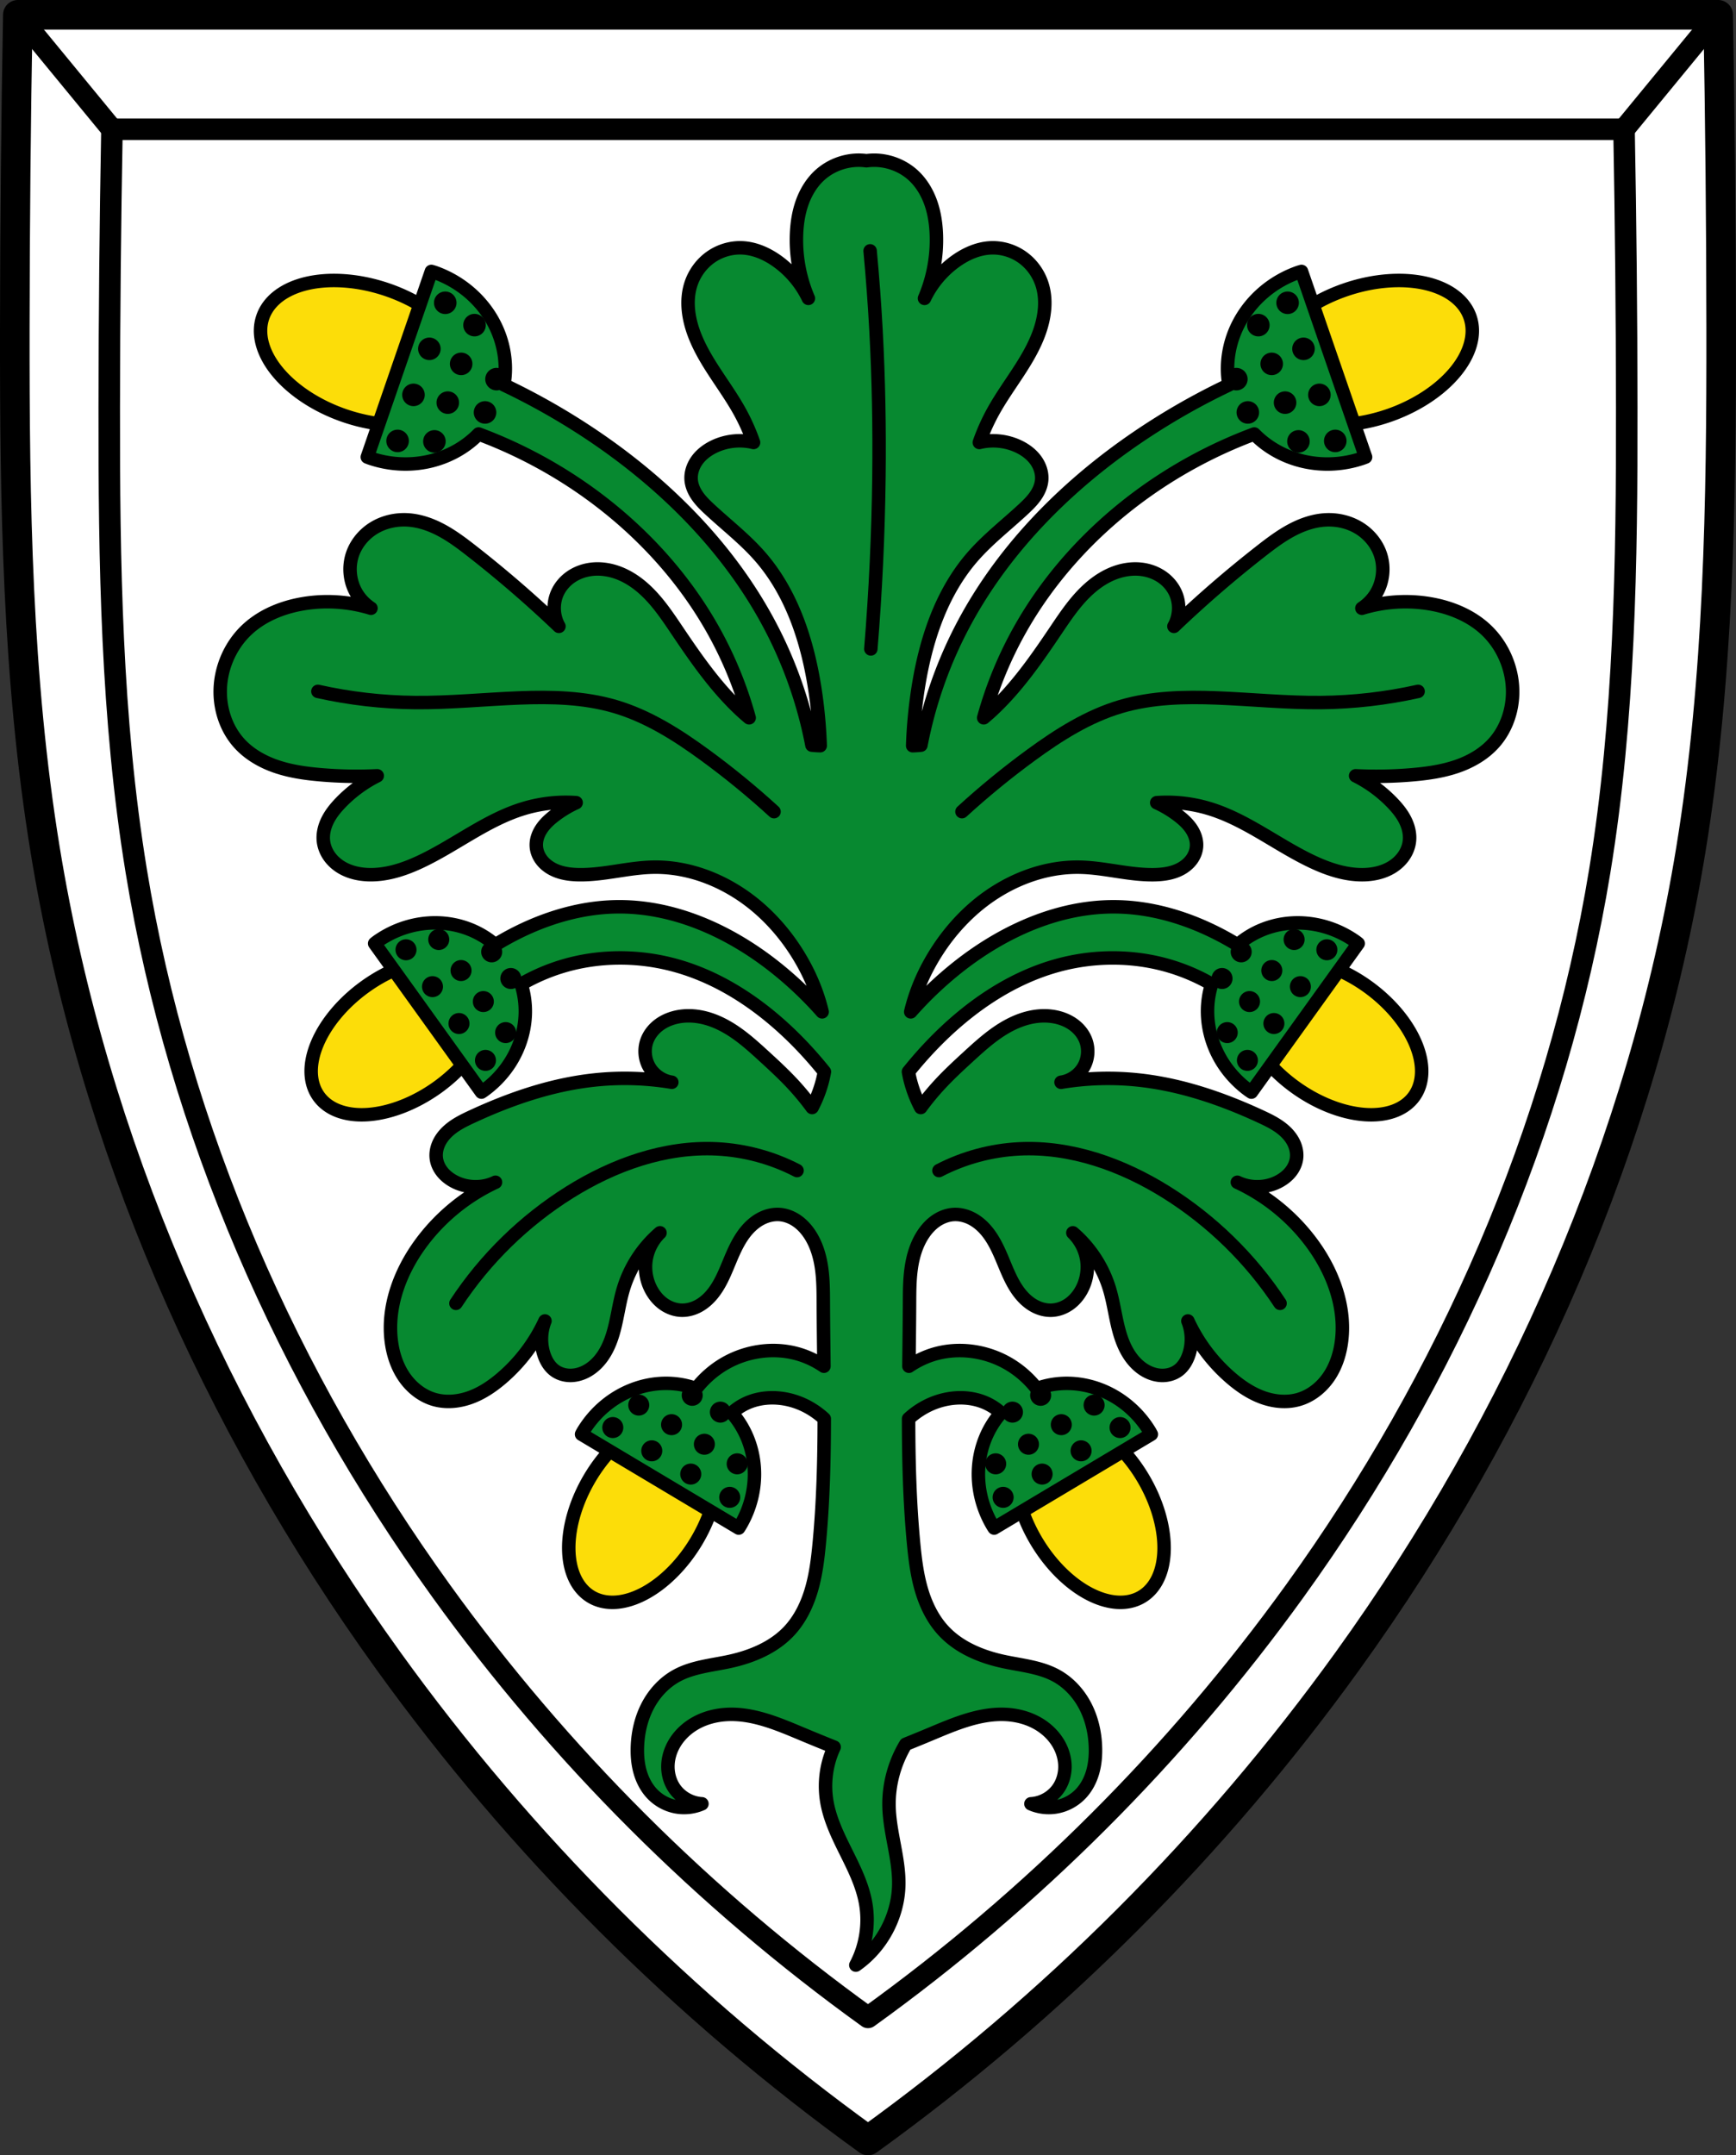
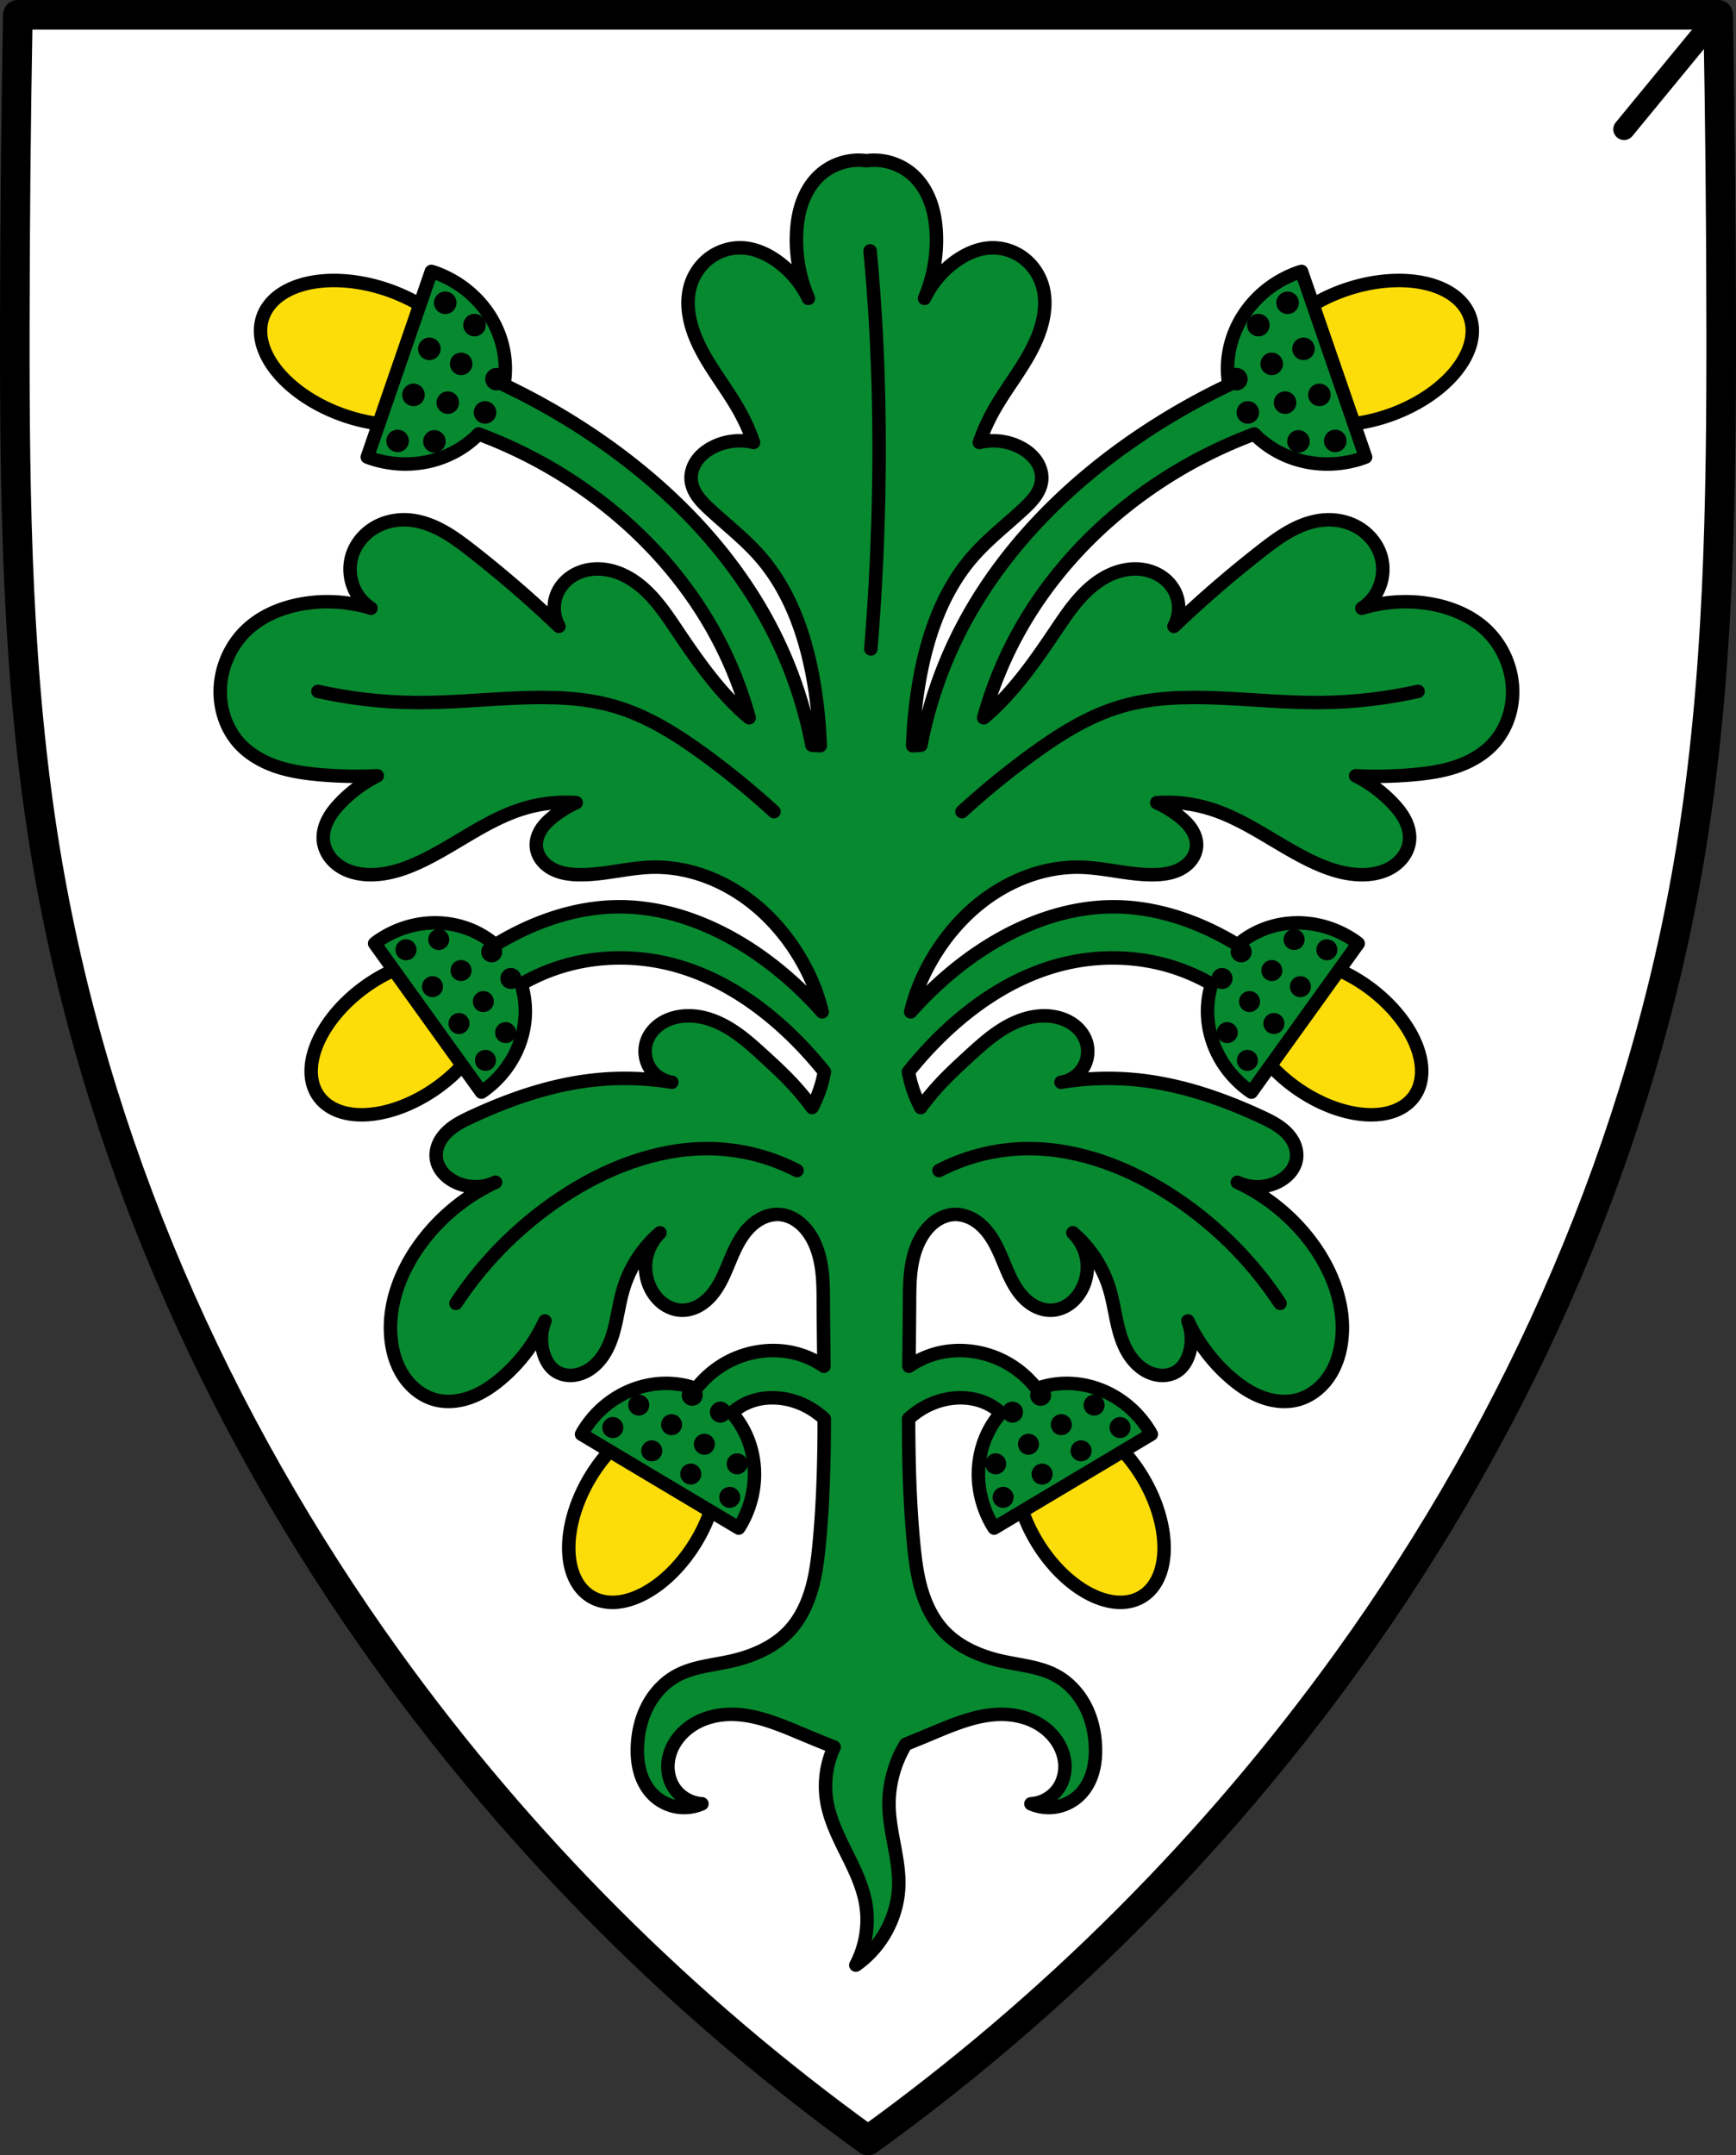
<svg xmlns="http://www.w3.org/2000/svg" xmlns:ns1="http://www.inkscape.org/namespaces/inkscape" xmlns:ns2="http://sodipodi.sourceforge.net/DTD/sodipodi-0.dtd" width="170.741mm" height="211.95mm" viewBox="0 0 170.741 211.95" id="svg1034" ns1:version="0.92.5 (2060ec1f9f, 2020-04-08)" ns2:docname="Aichach.svg">
  <rect x="0" y="0" width="170.741" height="211.95" fill="#333333" stroke="none" />
  <defs id="defs1028" />
  <g ns1:label="Ebene 1" ns1:groupmode="layer" id="layer1" transform="translate(27.616,-69.185)">
    <path ns1:connector-curvature="0" style="fill:#ffffff;stroke:none;stroke-width:2.91;stroke-linecap:round;stroke-linejoin:round;stroke-miterlimit:4;stroke-dasharray:none;stroke-opacity:1" d="m -25.861,70.64 c -0.188,10.252 -0.287,20.505 -0.299,30.759 -0.019,17.17 0.215,34.419 2.986,51.364 4.7,28.737 16.722,56.109 33.745,79.734 13.059,18.124 29.059,34.124 47.183,47.183 18.124,-13.059 34.124,-29.059 47.183,-47.183 17.023,-23.625 29.046,-50.997 33.745,-79.734 2.771,-16.945 3.005,-34.194 2.986,-51.364 -0.011,-10.253 -0.111,-20.507 -0.299,-30.759 H 57.754 Z" id="path1882-8-0" />
    <path ns1:connector-curvature="0" style="fill:none;stroke:#000000;stroke-width:2.91;stroke-linecap:round;stroke-linejoin:round;stroke-miterlimit:4;stroke-dasharray:none;stroke-opacity:1" d="m -25.861,70.64 c -0.188,10.252 -0.287,20.505 -0.299,30.759 -0.019,17.17 0.215,34.419 2.986,51.364 4.7,28.737 16.722,56.109 33.745,79.734 13.059,18.124 29.059,34.124 47.183,47.183 18.124,-13.059 34.124,-29.059 47.183,-47.183 17.023,-23.625 29.046,-50.997 33.745,-79.734 2.771,-16.945 3.005,-34.194 2.986,-51.364 -0.011,-10.253 -0.111,-20.507 -0.299,-30.759 H 57.754 Z" id="path1882-8" />
-     <path style="fill:none;stroke:#000000;stroke-width:2.117;stroke-linecap:round;stroke-linejoin:round;stroke-miterlimit:4;stroke-dasharray:none;stroke-opacity:1" d="m -16.605,81.896 c -0.167,9.106 -0.255,18.214 -0.266,27.322 -0.017,15.252 0.191,30.573 2.656,45.625 4.179,25.526 14.871,49.84 30.009,70.825 11.614,16.099 25.843,30.311 41.96,41.911 16.118,-11.6 30.346,-25.812 41.96,-41.911 15.139,-20.985 25.83,-45.299 30.01,-70.825 2.464,-15.052 2.672,-30.373 2.655,-45.625 -0.01,-9.108 -0.099,-18.216 -0.266,-27.322 H 57.754 Z" id="path1882-6" ns1:connector-curvature="0" />
    <path style="fill:none;stroke:#000000;stroke-width:2.117;stroke-linecap:round;stroke-linejoin:round;stroke-opacity:1;stroke-miterlimit:4;stroke-dasharray:none" d="m 132.114,81.896 9.256,-11.256" id="path1950" ns1:connector-curvature="0" />
-     <path style="fill:none;stroke:#000000;stroke-width:2.117;stroke-linecap:round;stroke-linejoin:round;stroke-opacity:1;stroke-miterlimit:4;stroke-dasharray:none" d="M -16.605,81.896 -25.861,70.64" id="path1952" ns1:connector-curvature="0" />
    <g id="g2322" transform="translate(183.561)">
      <path id="path1982" transform="matrix(0.265,0,0,0.265,-27.616,69.185)" d="m -568.146,104.088 a 40.515,24.676 19.038 0 0 -27,13.592 40.515,24.676 19.038 0 0 30.25,36.541 40.515,24.676 19.038 0 0 46.348,-10.109 40.515,24.676 19.038 0 0 -30.25,-36.543 40.515,24.676 19.038 0 0 -19.348,-3.48 z m 394.066,0 a 24.676,40.515 70.962 0 0 -19.348,3.48 24.676,40.515 70.962 0 0 -30.25,36.543 24.676,40.515 70.962 0 0 46.348,10.109 24.676,40.515 70.962 0 0 30.25,-36.541 24.676,40.515 70.962 0 0 -27,-13.592 z m -354.836,251.844 a 22.999,37.761 54.301 0 0 -28.229,10.207 22.999,37.761 54.301 0 0 -17.246,40.711 22.999,37.761 54.301 0 0 44.086,-3.357 22.999,37.761 54.301 0 0 17.246,-40.711 22.999,37.761 54.301 0 0 -15.857,-6.85 z m 315.605,0 a 37.761,22.999 35.699 0 0 -15.857,6.85 37.761,22.999 35.699 0 0 17.246,40.711 37.761,22.999 35.699 0 0 44.086,3.357 37.761,22.999 35.699 0 0 -17.246,-40.711 37.761,22.999 35.699 0 0 -28.229,-10.207 z M -443.062,525.635 a 22.999,37.761 30.83 0 0 -30.629,22.705 22.999,37.761 30.83 0 0 0.396,44.213 22.999,37.761 30.83 0 0 39.1,-20.639 22.999,37.761 30.83 0 0 -0.396,-44.211 22.999,37.761 30.83 0 0 -6.699,-2.035 22.999,37.761 30.83 0 0 -1.77,-0.033 22.999,37.761 30.83 0 1 -0.002,0 z m 143.896,0 a 37.761,22.999 59.17 0 0 -1.77,0.033 37.761,22.999 59.17 0 0 -6.699,2.035 37.761,22.999 59.17 0 0 -0.396,44.211 37.761,22.999 59.17 0 0 39.1,20.639 37.761,22.999 59.17 0 0 0.396,-44.213 37.761,22.999 59.17 0 0 -30.631,-22.705 z" style="fill:#fcdd09;fill-opacity:1;stroke:#000000;stroke-width:5;stroke-linecap:round;stroke-linejoin:round;stroke-miterlimit:4;stroke-dasharray:none;stroke-opacity:1" ns1:connector-curvature="0" />
      <path id="path1958" transform="matrix(0.265,0,0,0.265,-27.616,69.185)" d="m -373.484,59.451 c -5.549,-0.129 -11.143,1.967 -15.188,5.779 -2.876,2.711 -4.958,6.202 -6.287,9.924 -1.329,3.722 -1.928,7.674 -2.094,11.623 -0.343,8.175 1.17,16.422 4.391,23.943 -2.618,-5.491 -6.653,-10.298 -11.607,-13.828 -3.863,-2.752 -8.395,-4.758 -13.135,-4.926 -4.089,-0.145 -8.205,1.115 -11.543,3.48 -3.338,2.366 -5.884,5.817 -7.211,9.688 -1.98,5.776 -1.225,12.196 0.797,17.957 3.78,10.766 11.627,19.551 17.16,29.529 2.052,3.701 3.79,7.577 5.188,11.572 -4.907,-1.199 -10.229,-0.625 -14.766,1.596 -2.379,1.164 -4.566,2.792 -6.133,4.928 -1.567,2.135 -2.476,4.805 -2.246,7.443 0.188,2.165 1.121,4.215 2.373,5.99 1.252,1.776 2.819,3.303 4.41,4.783 6.275,5.836 13.115,11.107 18.756,17.559 11.817,13.514 17.592,31.343 20.352,49.082 1.089,7.001 1.755,14.069 1.994,21.15 -1.026,-0.026 -2.048,-0.102 -3.068,-0.205 -2.813,-14.643 -7.679,-28.891 -14.432,-42.186 -14.97,-29.471 -38.94,-53.771 -66.305,-72.312 -10.686,-7.24 -21.927,-13.659 -33.586,-19.199 a 38.604,36.479 19.038 0 0 -25.926,-41.801 38.604,36.479 19.038 0 0 -1,-0.293 l -23.771,68.889 a 38.604,36.479 19.038 0 0 0.973,0.371 38.604,36.479 19.038 0 0 40.334,-8.934 c 15.408,5.741 30.005,13.656 43.193,23.477 17.504,13.034 32.568,29.463 43.369,48.426 5.982,10.503 10.637,21.758 13.852,33.41 -0.939,-0.783 -1.865,-1.583 -2.764,-2.412 -9.412,-8.684 -16.788,-19.307 -23.941,-29.93 -3.854,-5.724 -7.735,-11.552 -12.971,-16.047 -2.618,-2.248 -5.567,-4.141 -8.793,-5.365 -3.226,-1.224 -6.737,-1.764 -10.16,-1.332 -2.575,0.325 -5.088,1.203 -7.254,2.633 -2.166,1.43 -3.977,3.415 -5.117,5.746 -1.948,3.98 -1.792,8.919 0.4,12.77 -10.303,-9.838 -21.097,-19.165 -32.324,-27.934 -3.551,-2.773 -7.163,-5.502 -11.127,-7.643 -3.964,-2.141 -8.316,-3.685 -12.814,-3.93 -4.293,-0.233 -8.674,0.759 -12.35,2.988 -3.676,2.229 -6.612,5.713 -8.002,9.781 -1.642,4.806 -1.029,10.332 1.629,14.66 1.318,2.146 3.126,3.976 5.227,5.363 -8.127,-2.483 -16.832,-3.084 -25.213,-1.666 -7.619,1.289 -15.099,4.305 -20.75,9.576 -6.516,6.078 -10.225,15.036 -9.977,23.943 0.182,6.526 2.479,13.051 6.785,17.957 3.676,4.189 8.667,7.077 13.938,8.889 5.271,1.811 10.836,2.6 16.389,3.082 7.03,0.61 14.102,0.743 21.15,0.398 -5.043,2.527 -9.653,5.916 -13.568,9.977 -1.881,1.951 -3.618,4.078 -4.83,6.502 -1.213,2.424 -1.881,5.172 -1.555,7.863 0.236,1.945 0.987,3.816 2.1,5.428 1.113,1.612 2.581,2.969 4.236,4.016 3.311,2.094 7.305,2.926 11.223,2.928 6.375,0.003 12.585,-2.079 18.355,-4.789 13.067,-6.137 24.609,-15.607 38.43,-19.777 6.275,-1.894 12.896,-2.633 19.434,-2.17 -2.829,1.29 -5.513,2.9 -7.982,4.789 -1.854,1.418 -3.607,3.015 -4.893,4.963 -1.286,1.948 -2.081,4.283 -1.891,6.609 0.142,1.739 0.832,3.416 1.873,4.816 1.041,1.4 2.427,2.53 3.959,3.365 3.065,1.67 6.639,2.153 10.129,2.193 9.101,0.106 18.037,-2.579 27.137,-2.793 14.612,-0.343 28.957,5.878 39.904,15.562 6.631,5.866 12.135,12.971 16.361,20.75 2.957,5.442 5.269,11.322 6.705,17.367 -5.343,-6.052 -11.221,-11.63 -17.551,-16.641 -16.914,-13.391 -37.797,-22.83 -59.365,-22.328 -12.235,0.285 -24.274,3.749 -35.279,9.102 -3.124,1.519 -6.169,3.198 -9.131,5.014 a 33.999,35.98 54.301 0 0 -43.988,-1.123 33.999,35.98 54.301 0 0 -0.76,0.605 l 39.633,55.156 a 33.999,35.98 54.301 0 0 0.805,-0.541 33.999,35.98 54.301 0 0 13.938,-39.516 c 4.86,-2.804 10.043,-5.049 15.418,-6.66 13.44,-4.029 28.01,-4.049 41.551,-0.373 18.026,4.893 33.857,16.085 46.803,29.549 3.071,3.194 5.989,6.536 8.766,9.988 -0.213,1.172 -0.455,2.34 -0.76,3.498 -0.89,3.386 -2.167,6.67 -3.799,9.768 -2.252,-3.079 -4.689,-6.023 -7.289,-8.814 -3.31,-3.553 -6.881,-6.85 -10.461,-10.131 -4.69,-4.298 -9.467,-8.621 -15.096,-11.584 -2.814,-1.482 -5.83,-2.61 -8.965,-3.148 -3.135,-0.539 -6.392,-0.477 -9.459,0.365 -2.173,0.597 -4.25,1.591 -6.002,3.008 -1.752,1.417 -3.173,3.267 -3.975,5.373 -1.229,3.23 -0.908,7.011 0.848,9.988 1.756,2.977 4.909,5.087 8.33,5.574 -9.612,-1.599 -19.443,-1.867 -29.129,-0.797 -15.671,1.731 -30.792,6.932 -45.094,13.566 -3.313,1.537 -6.65,3.194 -9.256,5.752 -1.303,1.279 -2.409,2.778 -3.125,4.457 -0.716,1.679 -1.034,3.544 -0.787,5.354 0.246,1.805 1.05,3.513 2.188,4.936 1.138,1.423 2.6,2.569 4.197,3.445 4.726,2.594 10.71,2.747 15.562,0.398 -11.26,5.234 -21.126,13.433 -28.332,23.545 -7.247,10.17 -11.842,22.714 -10.375,35.115 0.563,4.762 2.035,9.472 4.719,13.445 2.683,3.974 6.635,7.171 11.242,8.502 4.405,1.272 9.199,0.792 13.504,-0.787 4.304,-1.579 8.159,-4.205 11.637,-7.193 6.751,-5.8 12.236,-13.068 15.963,-21.15 -1.561,3.91 -1.706,8.369 -0.4,12.371 0.756,2.317 2.033,4.535 3.99,5.986 1.634,1.211 3.676,1.825 5.709,1.852 2.033,0.025 4.055,-0.523 5.863,-1.453 2.587,-1.331 4.738,-3.426 6.373,-5.832 1.635,-2.406 2.776,-5.12 3.627,-7.902 1.703,-5.564 2.278,-11.424 3.967,-16.992 2.431,-8.016 7.2,-15.309 13.568,-20.75 -2.764,2.687 -4.614,6.297 -5.18,10.109 -0.565,3.813 0.157,7.805 2.021,11.178 1.13,2.045 2.681,3.873 4.598,5.209 1.917,1.336 4.206,2.167 6.541,2.234 2.284,0.066 4.562,-0.595 6.549,-1.725 1.987,-1.129 3.692,-2.712 5.113,-4.502 2.843,-3.579 4.536,-7.91 6.295,-12.129 1.726,-4.138 3.601,-8.309 6.588,-11.652 1.494,-1.672 3.26,-3.118 5.268,-4.115 2.008,-0.997 4.263,-1.533 6.5,-1.393 2.289,0.144 4.508,0.992 6.406,2.279 1.899,1.287 3.487,3.002 4.768,4.904 2.495,3.706 3.831,8.094 4.482,12.514 0.651,4.42 0.651,8.907 0.67,13.375 0.035,7.738 0.139,15.481 0.225,23.225 -3.283,-2.239 -6.947,-3.915 -10.807,-4.863 -8.646,-2.125 -18.065,-0.646 -25.799,3.766 -4.178,2.383 -7.861,5.61 -10.822,9.398 a 33.999,35.98 30.83 0 0 -42.072,16.088 33.999,35.98 30.83 0 0 -0.457,0.857 l 58.322,34.809 a 33.999,35.98 30.83 0 0 0.523,-0.816 33.999,35.98 30.83 0 0 -3.061,-41.906 c 1.667,-1.515 3.567,-2.774 5.625,-3.691 5.694,-2.536 12.365,-2.447 18.258,-0.416 3.859,1.33 7.405,3.503 10.408,6.266 -0.016,15.433 -0.396,30.851 -1.854,46.211 -0.55,5.798 -1.26,11.614 -2.893,17.205 -1.633,5.591 -4.235,10.982 -8.195,15.252 -5.74,6.188 -13.924,9.6 -22.172,11.393 -6.677,1.451 -13.718,2.018 -19.707,5.307 -4.602,2.527 -8.298,6.569 -10.725,11.225 -2.427,4.655 -3.618,9.904 -3.799,15.15 -0.109,3.154 0.144,6.341 1.014,9.375 0.87,3.034 2.378,5.915 4.574,8.182 2.309,2.383 5.357,4.039 8.613,4.676 3.256,0.637 6.706,0.253 9.742,-1.084 -4.138,-0.22 -8.113,-2.515 -10.375,-5.986 -1.61,-2.471 -2.357,-5.467 -2.238,-8.414 0.119,-2.947 1.083,-5.839 2.637,-8.346 1.955,-3.153 4.826,-5.701 8.104,-7.439 3.277,-1.739 6.951,-2.682 10.652,-2.936 9.815,-0.672 19.258,3.381 28.332,7.184 3.972,1.665 7.96,3.295 11.959,4.895 -0.332,0.712 -0.643,1.434 -0.924,2.168 -2.151,5.614 -2.792,11.799 -1.838,17.734 1.076,6.693 4.097,12.893 7.111,18.965 3.015,6.072 6.097,12.23 7.314,18.898 1.428,7.825 0.134,16.121 -3.607,23.141 9.504,-6.611 15.598,-17.879 15.928,-29.451 0.282,-9.903 -3.382,-19.545 -3.605,-29.449 -0.182,-8.066 2.033,-16.152 6.195,-23.059 3.125,-1.263 6.245,-2.539 9.354,-3.842 9.074,-3.802 18.517,-7.856 28.332,-7.184 3.701,0.254 7.375,1.197 10.652,2.936 3.277,1.738 6.149,4.286 8.104,7.439 1.554,2.507 2.518,5.399 2.637,8.346 0.119,2.947 -0.628,5.943 -2.238,8.414 -2.262,3.472 -6.237,5.766 -10.375,5.986 3.037,1.337 6.486,1.721 9.742,1.084 3.256,-0.637 6.305,-2.293 8.613,-4.676 2.196,-2.267 3.704,-5.148 4.574,-8.182 0.87,-3.034 1.122,-6.221 1.014,-9.375 -0.181,-5.247 -1.372,-10.495 -3.799,-15.15 -2.427,-4.655 -6.123,-8.698 -10.725,-11.225 -5.989,-3.289 -13.03,-3.855 -19.707,-5.307 -8.248,-1.793 -16.432,-5.204 -22.172,-11.393 -3.961,-4.27 -6.562,-9.661 -8.195,-15.252 -1.633,-5.591 -2.342,-11.407 -2.893,-17.205 -1.458,-15.36 -1.838,-30.778 -1.854,-46.211 3.003,-2.763 6.549,-4.936 10.408,-6.266 5.893,-2.031 12.564,-2.12 18.258,0.416 2.059,0.917 3.958,2.176 5.625,3.691 a 35.98,33.999 59.17 0 0 -3.061,41.906 35.98,33.999 59.17 0 0 0.523,0.816 L -265.383,532.25 a 35.98,33.999 59.17 0 0 -0.457,-0.857 35.98,33.999 59.17 0 0 -42.072,-16.088 c -2.961,-3.789 -6.645,-7.016 -10.822,-9.398 -7.734,-4.411 -17.153,-5.891 -25.799,-3.766 -3.86,0.949 -7.524,2.624 -10.807,4.863 0.086,-7.743 0.189,-15.487 0.225,-23.225 0.019,-4.468 0.019,-8.955 0.67,-13.375 0.651,-4.42 1.987,-8.807 4.482,-12.514 1.281,-1.903 2.869,-3.617 4.768,-4.904 1.899,-1.287 4.117,-2.136 6.406,-2.279 2.237,-0.14 4.492,0.396 6.5,1.393 2.008,0.997 3.774,2.444 5.268,4.115 2.987,3.343 4.862,7.514 6.588,11.652 1.759,4.219 3.452,8.55 6.295,12.129 1.421,1.79 3.126,3.373 5.113,4.502 1.987,1.129 4.264,1.791 6.549,1.725 2.335,-0.068 4.624,-0.898 6.541,-2.234 1.917,-1.336 3.467,-3.164 4.598,-5.209 1.865,-3.373 2.587,-7.365 2.021,-11.178 -0.565,-3.813 -2.416,-7.423 -5.18,-10.109 6.369,5.441 11.138,12.734 13.568,20.75 1.688,5.569 2.264,11.428 3.967,16.992 0.851,2.782 1.992,5.496 3.627,7.902 1.635,2.406 3.786,4.501 6.373,5.832 1.808,0.93 3.83,1.478 5.863,1.453 2.033,-0.026 4.075,-0.64 5.709,-1.852 1.957,-1.451 3.234,-3.67 3.99,-5.986 1.306,-4.002 1.161,-8.461 -0.4,-12.371 3.727,8.082 9.212,15.35 15.963,21.15 3.478,2.988 7.332,5.614 11.637,7.193 4.304,1.579 9.099,2.059 13.504,0.787 4.607,-1.331 8.559,-4.528 11.242,-8.502 2.683,-3.974 4.155,-8.684 4.719,-13.445 1.467,-12.401 -3.128,-24.946 -10.375,-35.115 -7.206,-10.112 -17.072,-18.311 -28.332,-23.545 4.852,2.349 10.837,2.196 15.562,-0.398 1.597,-0.877 3.06,-2.023 4.197,-3.445 1.138,-1.423 1.941,-3.131 2.188,-4.936 0.247,-1.809 -0.071,-3.674 -0.787,-5.354 -0.716,-1.679 -1.822,-3.178 -3.125,-4.457 -2.606,-2.558 -5.943,-4.215 -9.256,-5.752 -14.302,-6.634 -29.423,-11.835 -45.094,-13.566 -9.685,-1.07 -19.517,-0.802 -29.129,0.797 3.421,-0.487 6.574,-2.597 8.33,-5.574 1.756,-2.977 2.077,-6.758 0.848,-9.988 -0.802,-2.106 -2.222,-3.956 -3.975,-5.373 -1.752,-1.417 -3.829,-2.411 -6.002,-3.008 -3.067,-0.842 -6.324,-0.904 -9.459,-0.365 -3.135,0.539 -6.15,1.667 -8.965,3.148 -5.629,2.963 -10.406,7.286 -15.096,11.584 -3.58,3.28 -7.151,6.578 -10.461,10.131 -2.6,2.791 -5.037,5.735 -7.289,8.814 -1.631,-3.098 -2.908,-6.381 -3.799,-9.768 -0.305,-1.158 -0.547,-2.326 -0.76,-3.498 2.777,-3.453 5.695,-6.794 8.766,-9.988 12.945,-13.464 28.777,-24.656 46.803,-29.549 13.541,-3.675 28.11,-3.655 41.551,0.373 5.375,1.611 10.558,3.856 15.418,6.66 a 35.98,33.999 35.699 0 0 13.938,39.516 35.98,33.999 35.699 0 0 0.805,0.541 l 39.633,-55.156 a 35.98,33.999 35.699 0 0 -0.76,-0.605 35.98,33.999 35.699 0 0 -43.988,1.123 c -2.962,-1.816 -6.007,-3.494 -9.131,-5.014 -11.006,-5.353 -23.044,-8.817 -35.279,-9.102 -21.568,-0.502 -42.451,8.937 -59.365,22.328 -6.329,5.011 -12.208,10.589 -17.551,16.641 1.436,-6.045 3.748,-11.925 6.705,-17.367 4.227,-7.779 9.73,-14.884 16.361,-20.75 10.947,-9.684 25.292,-15.905 39.904,-15.562 9.099,0.214 18.036,2.899 27.137,2.793 3.49,-0.041 7.064,-0.523 10.129,-2.193 1.532,-0.835 2.918,-1.965 3.959,-3.365 1.041,-1.4 1.731,-3.077 1.873,-4.816 0.19,-2.327 -0.605,-4.661 -1.891,-6.609 -1.286,-1.948 -3.039,-3.545 -4.893,-4.963 -2.469,-1.889 -5.154,-3.499 -7.982,-4.789 6.538,-0.463 13.159,0.276 19.434,2.17 13.821,4.17 25.363,13.641 38.43,19.777 5.771,2.71 11.98,4.792 18.355,4.789 3.918,-0.002 7.912,-0.834 11.223,-2.928 1.656,-1.047 3.124,-2.403 4.236,-4.016 1.113,-1.612 1.864,-3.483 2.1,-5.428 0.326,-2.691 -0.342,-5.439 -1.555,-7.863 -1.212,-2.424 -2.949,-4.551 -4.83,-6.502 -3.915,-4.06 -8.525,-7.45 -13.568,-9.977 7.048,0.345 14.12,0.212 21.15,-0.398 5.552,-0.482 11.118,-1.271 16.389,-3.082 5.271,-1.811 10.261,-4.7 13.938,-8.889 4.306,-4.906 6.603,-11.431 6.785,-17.957 0.249,-8.907 -3.461,-17.865 -9.977,-23.943 -5.651,-5.271 -13.131,-8.287 -20.75,-9.576 -8.381,-1.418 -17.086,-0.817 -25.213,1.666 2.1,-1.387 3.909,-3.217 5.227,-5.363 2.658,-4.328 3.271,-9.854 1.629,-14.66 -1.39,-4.068 -4.326,-7.552 -8.002,-9.781 -3.676,-2.229 -8.057,-3.222 -12.35,-2.988 -4.498,0.245 -8.851,1.789 -12.814,3.93 -3.964,2.141 -7.576,4.87 -11.127,7.643 -11.228,8.769 -22.021,18.095 -32.324,27.934 2.192,-3.851 2.348,-8.789 0.4,-12.77 -1.141,-2.331 -2.951,-4.316 -5.117,-5.746 -2.166,-1.43 -4.679,-2.308 -7.254,-2.633 -3.423,-0.432 -6.934,0.108 -10.16,1.332 -3.226,1.224 -6.175,3.118 -8.793,5.365 -5.236,4.495 -9.116,10.323 -12.971,16.047 -7.153,10.622 -14.53,21.245 -23.941,29.93 -0.898,0.829 -1.825,1.629 -2.764,2.412 3.214,-11.652 7.869,-22.907 13.852,-33.41 10.802,-18.963 25.865,-35.392 43.369,-48.426 13.189,-9.82 27.786,-17.735 43.193,-23.477 a 36.479,38.604 70.962 0 0 40.334,8.934 36.479,38.604 70.962 0 0 0.973,-0.371 l -23.771,-68.889 a 36.479,38.604 70.962 0 0 -1,0.293 36.479,38.604 70.962 0 0 -25.926,41.801 c -11.658,5.54 -22.9,11.959 -33.586,19.199 -27.365,18.541 -51.335,42.842 -66.305,72.312 -6.753,13.294 -11.619,27.542 -14.432,42.186 -1.02,0.104 -2.043,0.179 -3.068,0.205 0.239,-7.081 0.905,-14.149 1.994,-21.15 2.76,-17.739 8.535,-35.568 20.352,-49.082 5.641,-6.451 12.481,-11.723 18.756,-17.559 1.591,-1.48 3.158,-3.007 4.41,-4.783 1.252,-1.776 2.185,-3.825 2.373,-5.99 0.229,-2.638 -0.68,-5.308 -2.246,-7.443 -1.567,-2.135 -3.754,-3.764 -6.133,-4.928 -4.537,-2.22 -9.859,-2.795 -14.766,-1.596 1.398,-3.995 3.135,-7.871 5.188,-11.572 5.533,-9.979 13.381,-18.763 17.16,-29.529 2.022,-5.761 2.777,-12.182 0.797,-17.957 -1.327,-3.87 -3.873,-7.322 -7.211,-9.688 -3.338,-2.366 -7.454,-3.625 -11.543,-3.48 -4.74,0.168 -9.272,2.173 -13.135,4.926 -4.954,3.53 -8.99,8.337 -11.607,13.828 3.22,-7.521 4.733,-15.769 4.391,-23.943 -0.166,-3.949 -0.765,-7.901 -2.094,-11.623 -1.329,-3.722 -3.411,-7.213 -6.287,-9.924 -4.044,-3.812 -9.638,-5.908 -15.188,-5.779 -0.793,0.019 -1.585,0.081 -2.371,0.191 -0.786,-0.111 -1.578,-0.173 -2.371,-0.191 z" style="fill:#078930;fill-opacity:1;stroke:#000000;stroke-width:5;stroke-linecap:round;stroke-linejoin:round;stroke-miterlimit:4;stroke-dasharray:none;stroke-opacity:1" ns1:connector-curvature="0" />
      <path ns2:nodetypes="caac" ns1:original-d="m -118.82769,184.29918 c 2.62909,-0.71134 5.16335,-2.16368 7.88648,-2.13323 5.03153,0.0563 10.13887,1.72217 14.480078,4.26645 4.495998,2.635 7.455784,7.28288 11.183279,10.92471" ns1:path-effect="#path-effect2065" ns1:connector-curvature="0" id="path2063" d="m -118.828,184.299 c 2.436,-1.264 5.146,-1.997 7.886,-2.133 5.105,-0.254 10.147,1.557 14.48,4.266 4.453,2.785 8.295,6.539 11.183,10.925" style="fill:none;stroke:#000000;stroke-width:1.323;stroke-linecap:round;stroke-linejoin:round;stroke-miterlimit:4;stroke-dasharray:none;stroke-opacity:1" />
      <path ns2:nodetypes="caaaac" ns1:original-d="m -116.56517,149.00397 c 2.26277,-1.85336 4.35863,-3.93039 6.78754,-5.55931 2.78654,-1.86876 5.64301,-3.81767 8.85612,-4.7836 3.024696,-0.90929 6.280275,-0.77004 9.437908,-0.84036 3.407039,-0.0759 6.80784,0.5719 10.213631,0.4525 3.208063,-0.11247 6.378395,-0.73289 9.567195,-1.09893" ns1:path-effect="#path-effect2069" ns1:connector-curvature="0" id="path2067" d="m -116.565,149.004 c 2.159,-1.975 4.426,-3.832 6.788,-5.559 2.722,-1.991 5.621,-3.833 8.856,-4.784 3.044,-0.894 6.268,-0.965 9.438,-0.84 3.406,0.133 6.805,0.483 10.214,0.453 3.216,-0.029 6.429,-0.398 9.567,-1.099" style="fill:none;stroke:#000000;stroke-width:1.323;stroke-linecap:round;stroke-linejoin:round;stroke-miterlimit:4;stroke-dasharray:none;stroke-opacity:1" />
      <path transform="matrix(-1,0,0,1,-251.613,0)" ns2:nodetypes="caac" ns1:original-d="m -118.82769,184.29918 c 2.62909,-0.71134 5.16335,-2.16368 7.88648,-2.13323 5.03153,0.0563 10.13887,1.72217 14.480078,4.26645 4.495998,2.635 7.455784,7.28288 11.183279,10.92471" ns1:path-effect="#path-effect2065-7" ns1:connector-curvature="0" id="path2063-2" d="m -118.828,184.299 c 2.436,-1.264 5.146,-1.997 7.886,-2.133 5.105,-0.254 10.147,1.557 14.48,4.266 4.453,2.785 8.295,6.539 11.183,10.925" style="fill:none;stroke:#000000;stroke-width:1.323;stroke-linecap:round;stroke-linejoin:round;stroke-miterlimit:4;stroke-dasharray:none;stroke-opacity:1" />
      <path transform="matrix(-1,0,0,1,-251.613,0)" ns2:nodetypes="caaaac" ns1:original-d="m -116.56517,149.00397 c 2.26277,-1.85336 4.35863,-3.93039 6.78754,-5.55931 2.78654,-1.86876 5.64301,-3.81767 8.85612,-4.7836 3.024696,-0.90929 6.280275,-0.77004 9.437908,-0.84036 3.407039,-0.0759 6.80784,0.5719 10.213631,0.4525 3.208063,-0.11247 6.378395,-0.73289 9.567195,-1.09893" ns1:path-effect="#path-effect2069-0" ns1:connector-curvature="0" id="path2067-6" d="m -116.565,149.004 c 2.159,-1.975 4.426,-3.832 6.788,-5.559 2.722,-1.991 5.621,-3.833 8.856,-4.784 3.044,-0.894 6.268,-0.965 9.438,-0.84 3.406,0.133 6.805,0.483 10.214,0.453 3.216,-0.029 6.429,-0.398 9.567,-1.099" style="fill:none;stroke:#000000;stroke-width:1.323;stroke-linecap:round;stroke-linejoin:round;stroke-miterlimit:4;stroke-dasharray:none;stroke-opacity:1" />
      <path id="path1988" transform="matrix(0.265,0,0,0.265,-27.616,69.185)" d="m -527.713,108.195 c -1.625,0.11 -3.105,1.17 -3.67,2.807 -0.753,2.182 0.405,4.562 2.588,5.314 2.182,0.752 4.561,-0.407 5.314,-2.588 0.752,-2.181 -0.407,-4.559 -2.588,-5.312 -0.545,-0.189 -1.103,-0.257 -1.645,-0.221 z m 313.199,0 c -0.542,-0.037 -1.099,0.032 -1.645,0.221 -2.181,0.753 -3.34,3.131 -2.588,5.312 0.753,2.181 3.133,3.34 5.314,2.588 2.183,-0.752 3.341,-3.132 2.588,-5.314 -0.565,-1.637 -2.045,-2.697 -3.67,-2.807 z m -302.213,8.283 a 4.179,4.179 0 0 0 -3.791,2.811 4.179,4.179 0 0 0 2.59,5.314 4.179,4.179 0 0 0 5.312,-2.588 4.179,4.179 0 0 0 -2.588,-5.311 4.179,4.179 0 0 0 -1.521,-0.227 4.179,4.179 0 0 1 -0.002,0 z m 291.225,0 a 4.179,4.179 0 0 0 -1.521,0.227 4.179,4.179 0 0 0 -2.588,5.311 4.179,4.179 0 0 0 5.312,2.588 4.179,4.179 0 0 0 2.59,-5.314 4.179,4.179 0 0 0 -3.793,-2.811 z m -308.107,8.803 c -1.625,0.109 -3.105,1.168 -3.67,2.805 -0.753,2.182 0.407,4.564 2.59,5.316 2.182,0.752 4.559,-0.408 5.312,-2.59 0.753,-2.182 -0.407,-4.557 -2.588,-5.311 -0.545,-0.187 -1.103,-0.259 -1.645,-0.221 z m 324.992,0 c -0.542,-0.038 -1.099,0.034 -1.645,0.221 -2.181,0.753 -3.34,3.129 -2.588,5.311 0.753,2.182 3.131,3.342 5.312,2.59 2.182,-0.752 3.343,-3.134 2.59,-5.316 -0.565,-1.637 -2.045,-2.695 -3.67,-2.805 z m -313.074,5.578 a 4.179,4.179 0 0 0 -3.789,2.814 4.179,4.179 0 0 0 2.59,5.312 4.179,4.179 0 0 0 5.312,-2.586 4.179,4.179 0 0 0 -2.586,-5.314 4.179,4.179 0 0 0 -1.527,-0.227 z m 301.156,0 a 4.179,4.179 0 0 0 -1.527,0.227 4.179,4.179 0 0 0 -2.586,5.314 4.179,4.179 0 0 0 5.312,2.586 4.179,4.179 0 0 0 2.59,-5.312 4.179,4.179 0 0 0 -3.789,-2.814 z m -288.15,5.668 c -1.625,0.11 -3.105,1.172 -3.67,2.809 -0.753,2.182 0.407,4.56 2.59,5.312 2.182,0.753 4.559,-0.405 5.312,-2.586 0.753,-2.182 -0.405,-4.56 -2.586,-5.312 -0.545,-0.189 -1.105,-0.26 -1.646,-0.223 z m 275.145,0 c -0.542,-0.038 -1.101,0.034 -1.646,0.223 -2.181,0.753 -3.338,3.131 -2.586,5.312 0.753,2.181 3.131,3.339 5.312,2.586 2.183,-0.752 3.343,-3.13 2.59,-5.312 -0.565,-1.637 -2.045,-2.699 -3.67,-2.809 z m -305.965,5.84 c -1.626,0.11 -3.106,1.171 -3.67,2.809 -0.753,2.182 0.407,4.56 2.59,5.312 2.181,0.753 4.56,-0.405 5.312,-2.586 0.754,-2.182 -0.404,-4.561 -2.586,-5.314 -0.546,-0.187 -1.105,-0.259 -1.646,-0.221 z m 336.785,0 c -0.542,-0.038 -1.101,0.034 -1.646,0.221 -2.182,0.753 -3.34,3.132 -2.586,5.314 0.753,2.181 3.131,3.339 5.312,2.586 2.183,-0.752 3.343,-3.13 2.59,-5.312 -0.564,-1.637 -2.044,-2.698 -3.67,-2.809 z m -323.934,2.873 a 4.179,4.179 0 0 0 -3.789,2.814 4.179,4.179 0 0 0 2.59,5.314 4.179,4.179 0 0 0 5.312,-2.588 4.179,4.179 0 0 0 -2.586,-5.314 4.179,4.179 0 0 0 -1.527,-0.227 z m 311.082,0 a 4.179,4.179 0 0 0 -1.527,0.227 4.179,4.179 0 0 0 -2.586,5.314 4.179,4.179 0 0 0 5.312,2.588 4.179,4.179 0 0 0 2.59,-5.314 4.179,4.179 0 0 0 -3.789,-2.814 z m -297.375,3.639 c -1.626,0.11 -3.106,1.173 -3.67,2.811 -0.753,2.182 0.405,4.56 2.588,5.312 2.182,0.752 4.561,-0.405 5.314,-2.586 0.754,-2.182 -0.406,-4.563 -2.588,-5.316 -0.546,-0.187 -1.103,-0.259 -1.645,-0.221 z m 283.668,0 c -0.542,-0.038 -1.099,0.034 -1.645,0.221 -2.182,0.753 -3.342,3.134 -2.588,5.316 0.753,2.181 3.133,3.338 5.314,2.586 2.183,-0.752 3.341,-3.13 2.588,-5.312 -0.564,-1.637 -2.044,-2.7 -3.67,-2.811 z m -316.121,10.574 c -1.625,0.11 -3.105,1.17 -3.67,2.807 -0.754,2.183 0.405,4.56 2.588,5.312 2.182,0.753 4.562,-0.404 5.314,-2.586 0.753,-2.182 -0.407,-4.559 -2.588,-5.312 -0.545,-0.187 -1.103,-0.259 -1.645,-0.221 z m 348.574,0 c -0.542,-0.038 -1.099,0.034 -1.645,0.221 -2.181,0.753 -3.34,3.131 -2.588,5.312 0.752,2.182 3.132,3.339 5.314,2.586 2.183,-0.752 3.342,-3.13 2.588,-5.312 -0.565,-1.637 -2.045,-2.697 -3.67,-2.807 z m -334.787,0.17 a 4.179,4.179 0 0 0 -3.791,2.811 4.179,4.179 0 0 0 2.588,5.316 4.179,4.179 0 0 0 5.314,-2.59 4.179,4.179 0 0 0 -2.588,-5.312 4.179,4.179 0 0 0 -1.523,-0.225 z m 321,0 a 4.179,4.179 0 0 0 -1.523,0.225 4.179,4.179 0 0 0 -2.588,5.312 4.179,4.179 0 0 0 5.314,2.59 4.179,4.179 0 0 0 2.588,-5.316 4.179,4.179 0 0 0 -3.791,-2.811 z m -319.318,185.135 a 3.895,3.895 0 0 0 -2.182,0.73 3.895,3.895 0 0 0 -0.895,5.434 3.895,3.895 0 0 0 5.438,0.891 3.895,3.895 0 0 0 0.891,-5.436 3.895,3.895 0 0 0 -3.252,-1.619 z m 317.637,0 a 3.895,3.895 0 0 0 -3.252,1.619 3.895,3.895 0 0 0 0.891,5.436 3.895,3.895 0 0 0 5.438,-0.891 3.895,3.895 0 0 0 -0.895,-5.434 3.895,3.895 0 0 0 -2.182,-0.73 z m -329.818,3.809 c -0.75,0.022 -1.501,0.26 -2.156,0.73 -1.748,1.255 -2.148,3.688 -0.893,5.436 1.256,1.747 3.691,2.145 5.438,0.889 1.747,-1.255 2.145,-3.687 0.891,-5.434 -0.785,-1.091 -2.03,-1.659 -3.279,-1.621 z m 342,0 c -1.25,-0.038 -2.495,0.53 -3.279,1.621 -1.255,1.747 -0.856,4.178 0.891,5.434 1.747,1.256 4.182,0.858 5.438,-0.889 1.255,-1.747 0.855,-4.181 -0.893,-5.436 -0.655,-0.471 -1.406,-0.709 -2.156,-0.73 z m -310.199,0.766 c -0.75,0.022 -1.501,0.258 -2.156,0.729 -1.748,1.255 -2.148,3.69 -0.893,5.438 1.256,1.747 3.691,2.145 5.438,0.889 1.747,-1.255 2.145,-3.689 0.891,-5.436 -0.785,-1.092 -2.03,-1.657 -3.279,-1.619 z m 278.398,0 c -1.25,-0.038 -2.495,0.528 -3.279,1.619 -1.255,1.747 -0.856,4.18 0.891,5.436 1.747,1.256 4.182,0.858 5.438,-0.889 1.255,-1.748 0.855,-4.183 -0.893,-5.438 -0.655,-0.471 -1.406,-0.707 -2.156,-0.729 z m -289.744,6.939 a 3.895,3.895 0 0 0 -2.184,0.73 3.895,3.895 0 0 0 -0.891,5.438 3.895,3.895 0 0 0 5.438,0.889 3.895,3.895 0 0 0 0.891,-5.436 3.895,3.895 0 0 0 -3.254,-1.621 z m 301.09,0 a 3.895,3.895 0 0 0 -3.254,1.621 3.895,3.895 0 0 0 0.891,5.436 3.895,3.895 0 0 0 5.438,-0.889 3.895,3.895 0 0 0 -0.891,-5.438 3.895,3.895 0 0 0 -2.184,-0.73 z m -282.637,2.949 c -0.75,0.021 -1.503,0.26 -2.158,0.73 -1.748,1.255 -2.147,3.69 -0.891,5.438 1.256,1.747 3.691,2.145 5.438,0.889 1.746,-1.255 2.145,-3.687 0.891,-5.434 -0.784,-1.092 -2.029,-1.657 -3.279,-1.623 z m 264.184,0 c -1.25,-0.034 -2.495,0.531 -3.279,1.623 -1.255,1.747 -0.856,4.178 0.891,5.434 1.747,1.256 4.182,0.858 5.438,-0.889 1.257,-1.747 0.858,-4.182 -0.891,-5.438 -0.655,-0.471 -1.408,-0.709 -2.158,-0.73 z m -293.262,3.025 c -0.75,0.022 -1.501,0.26 -2.156,0.73 -1.748,1.255 -2.148,3.688 -0.893,5.436 1.256,1.747 3.691,2.147 5.438,0.891 1.746,-1.255 2.144,-3.691 0.889,-5.438 -0.784,-1.092 -2.028,-1.657 -3.277,-1.619 z m 322.34,0 c -1.249,-0.038 -2.493,0.528 -3.277,1.619 -1.255,1.747 -0.858,4.182 0.889,5.438 1.747,1.256 4.182,0.857 5.438,-0.891 1.255,-1.747 0.855,-4.181 -0.893,-5.436 -0.655,-0.471 -1.407,-0.709 -2.156,-0.73 z m -303.441,5.541 a 3.895,3.895 0 0 0 -2.182,0.73 3.895,3.895 0 0 0 -0.891,5.438 3.895,3.895 0 0 0 5.436,0.889 3.895,3.895 0 0 0 0.891,-5.436 3.895,3.895 0 0 0 -3.254,-1.621 z m 284.543,0 a 3.895,3.895 0 0 0 -3.254,1.621 3.895,3.895 0 0 0 0.891,5.436 3.895,3.895 0 0 0 5.436,-0.889 3.895,3.895 0 0 0 -0.891,-5.438 3.895,3.895 0 0 0 -2.182,-0.73 z m -293.611,8.141 c -0.75,0.021 -1.501,0.258 -2.156,0.729 -1.748,1.255 -2.147,3.692 -0.891,5.439 1.256,1.747 3.689,2.145 5.436,0.889 1.747,-1.255 2.145,-3.689 0.891,-5.436 -0.784,-1.092 -2.029,-1.655 -3.279,-1.621 z m 302.68,0 c -1.25,-0.034 -2.495,0.529 -3.279,1.621 -1.255,1.747 -0.856,4.18 0.891,5.436 1.747,1.256 4.18,0.858 5.436,-0.889 1.257,-1.747 0.858,-4.184 -0.891,-5.439 -0.655,-0.471 -1.406,-0.707 -2.156,-0.729 z m -285.336,3.373 a 3.895,3.895 0 0 0 -2.184,0.73 3.895,3.895 0 0 0 -0.893,5.436 3.895,3.895 0 0 0 5.439,0.893 3.895,3.895 0 0 0 0.887,-5.439 3.895,3.895 0 0 0 -3.25,-1.619 z m 267.992,0 a 3.895,3.895 0 0 0 -3.25,1.619 3.895,3.895 0 0 0 0.887,5.439 3.895,3.895 0 0 0 5.439,-0.893 3.895,3.895 0 0 0 -0.893,-5.436 3.895,3.895 0 0 0 -2.184,-0.73 z m -275.506,10.307 c -0.75,0.022 -1.501,0.26 -2.156,0.73 -1.748,1.255 -2.148,3.688 -0.893,5.436 1.255,1.748 3.69,2.145 5.438,0.889 1.747,-1.256 2.147,-3.687 0.891,-5.434 -0.785,-1.092 -2.03,-1.659 -3.279,-1.621 z m 283.02,0 c -1.25,-0.038 -2.495,0.529 -3.279,1.621 -1.256,1.747 -0.857,4.178 0.891,5.434 1.747,1.257 4.182,0.86 5.438,-0.889 1.255,-1.748 0.855,-4.181 -0.893,-5.436 -0.655,-0.471 -1.406,-0.709 -2.156,-0.73 z M -435.984,513.908 c -1.248,0.07 -2.442,0.738 -3.131,1.893 -1.103,1.847 -0.5,4.239 1.348,5.342 1.848,1.102 4.24,0.498 5.342,-1.35 1.102,-1.847 0.497,-4.239 -1.35,-5.342 -0.693,-0.413 -1.46,-0.585 -2.209,-0.543 z m 129.742,0 c -0.749,-0.042 -1.516,0.13 -2.209,0.543 -1.847,1.103 -2.452,3.495 -1.35,5.342 1.102,1.848 3.494,2.452 5.342,1.35 1.847,-1.103 2.451,-3.495 1.348,-5.342 -0.689,-1.154 -1.883,-1.822 -3.131,-1.893 z m -149.498,3.623 a 3.895,3.895 0 0 0 -3.217,1.896 3.895,3.895 0 0 0 1.346,5.342 3.895,3.895 0 0 0 5.342,-1.35 3.895,3.895 0 0 0 -1.35,-5.342 3.895,3.895 0 0 0 -2.119,-0.547 3.895,3.895 0 0 1 -0.002,0 z m 169.252,0 a 3.895,3.895 0 0 0 -2.119,0.547 3.895,3.895 0 0 0 -1.35,5.342 3.895,3.895 0 0 0 5.342,1.35 3.895,3.895 0 0 0 1.346,-5.342 3.895,3.895 0 0 0 -3.219,-1.896 z m -139.039,2.617 c -1.249,0.07 -2.442,0.738 -3.131,1.893 -1.104,1.848 -0.499,4.241 1.35,5.344 1.848,1.102 4.24,0.496 5.342,-1.352 1.102,-1.847 0.497,-4.237 -1.35,-5.34 -0.693,-0.414 -1.462,-0.587 -2.211,-0.545 z m 108.828,0 c -0.749,-0.042 -1.518,0.131 -2.211,0.545 -1.847,1.103 -2.452,3.493 -1.35,5.34 1.102,1.848 3.494,2.454 5.342,1.352 1.849,-1.102 2.453,-3.496 1.35,-5.344 -0.689,-1.155 -1.882,-1.823 -3.131,-1.893 z m -126.865,4.65 a 3.895,3.895 0 0 0 -3.219,1.895 3.895,3.895 0 0 0 1.35,5.344 3.895,3.895 0 0 0 5.342,-1.35 3.895,3.895 0 0 0 -1.35,-5.34 3.895,3.895 0 0 0 -2.123,-0.549 z m 144.902,0 a 3.895,3.895 0 0 0 -2.123,0.549 3.895,3.895 0 0 0 -1.35,5.34 3.895,3.895 0 0 0 5.342,1.35 3.895,3.895 0 0 0 1.35,-5.344 3.895,3.895 0 0 0 -3.219,-1.895 z m -166.797,1.072 c -1.248,0.07 -2.442,0.738 -3.131,1.893 -1.103,1.847 -0.5,4.239 1.348,5.342 1.848,1.102 4.24,0.498 5.342,-1.35 1.102,-1.847 0.497,-4.239 -1.35,-5.342 -0.693,-0.413 -1.46,-0.585 -2.209,-0.543 z m 188.691,0 c -0.749,-0.042 -1.516,0.13 -2.209,0.543 -1.847,1.103 -2.452,3.495 -1.35,5.342 1.102,1.848 3.494,2.452 5.342,1.35 1.847,-1.103 2.451,-3.495 1.348,-5.342 -0.689,-1.154 -1.883,-1.822 -3.131,-1.893 z m -154.621,6.193 a 3.895,3.895 0 0 0 -3.217,1.896 3.895,3.895 0 0 0 1.348,5.344 3.895,3.895 0 0 0 5.342,-1.352 3.895,3.895 0 0 0 -1.348,-5.34 3.895,3.895 0 0 0 -2.125,-0.549 z m 120.551,0 a 3.895,3.895 0 0 0 -2.125,0.549 3.895,3.895 0 0 0 -1.348,5.34 3.895,3.895 0 0 0 5.342,1.352 3.895,3.895 0 0 0 1.348,-5.344 3.895,3.895 0 0 0 -3.217,-1.896 z m -140.158,2.438 c -1.248,0.07 -2.44,0.74 -3.129,1.895 -1.103,1.847 -0.502,4.237 1.346,5.34 1.848,1.102 4.242,0.5 5.344,-1.348 1.102,-1.847 0.497,-4.239 -1.35,-5.342 -0.693,-0.413 -1.462,-0.587 -2.211,-0.545 z m 159.766,0 c -0.749,-0.042 -1.518,0.132 -2.211,0.545 -1.847,1.103 -2.452,3.495 -1.35,5.342 1.102,1.848 3.496,2.45 5.344,1.348 1.847,-1.103 2.449,-3.493 1.346,-5.34 -0.689,-1.154 -1.881,-1.824 -3.129,-1.895 z m -127.982,4.83 a 3.895,3.895 0 0 0 -3.217,1.896 3.895,3.895 0 0 0 1.346,5.34 3.895,3.895 0 0 0 5.344,-1.348 3.895,3.895 0 0 0 -1.352,-5.342 3.895,3.895 0 0 0 -2.121,-0.547 z m 96.199,0 a 3.895,3.895 0 0 0 -2.121,0.547 3.895,3.895 0 0 0 -1.352,5.342 3.895,3.895 0 0 0 5.344,1.348 3.895,3.895 0 0 0 1.346,-5.34 3.895,3.895 0 0 0 -3.217,-1.896 z m -113.514,3.805 c -1.249,0.07 -2.442,0.738 -3.131,1.893 -1.104,1.848 -0.501,4.241 1.348,5.344 1.848,1.102 4.24,0.498 5.342,-1.35 1.102,-1.847 0.499,-4.239 -1.348,-5.342 -0.693,-0.414 -1.462,-0.587 -2.211,-0.545 z m 130.828,0 c -0.749,-0.042 -1.518,0.131 -2.211,0.545 -1.847,1.102 -2.45,3.495 -1.348,5.342 1.102,1.848 3.494,2.452 5.342,1.35 1.849,-1.102 2.451,-3.496 1.348,-5.344 -0.689,-1.155 -1.882,-1.823 -3.131,-1.893 z m -116.365,8.633 c -1.248,0.07 -2.44,0.738 -3.129,1.893 -1.103,1.847 -0.5,4.239 1.348,5.342 1.848,1.104 4.237,0.499 5.34,-1.35 1.102,-1.848 0.5,-4.238 -1.348,-5.34 -0.693,-0.413 -1.462,-0.587 -2.211,-0.545 z m 101.902,0 c -0.749,-0.042 -1.518,0.132 -2.211,0.545 -1.848,1.102 -2.45,3.492 -1.348,5.34 1.102,1.849 3.492,2.453 5.34,1.35 1.847,-1.103 2.451,-3.495 1.348,-5.342 -0.689,-1.154 -1.881,-1.823 -3.129,-1.893 z" style="fill:#000000;fill-opacity:1;stroke:none;stroke-width:0.959;stroke-linecap:round;stroke-linejoin:round;stroke-miterlimit:4;stroke-dasharray:none;stroke-opacity:1" ns1:connector-curvature="0" />
      <path ns2:nodetypes="caac" ns1:original-d="m -125.52662,133.00255 c 0.26561,-5.64478 0.72009,-11.2833 0.79602,-16.93353 0.0645,-4.80078 -0.0638,-9.60483 -0.28946,-14.40074 -0.12278,-2.609407 -0.38569,-5.210576 -0.57892,-7.815471" ns1:path-effect="#path-effect2307" ns1:connector-curvature="0" id="path2305" d="m -125.527,133.003 c 0.463,-5.633 0.729,-11.282 0.796,-16.934 0.057,-4.802 -0.029,-9.606 -0.289,-14.401 -0.142,-2.609 -0.335,-5.214 -0.579,-7.815" style="fill:none;stroke:#000000;stroke-width:1.323;stroke-linecap:round;stroke-linejoin:round;stroke-miterlimit:4;stroke-dasharray:none;stroke-opacity:1" />
    </g>
  </g>
</svg>